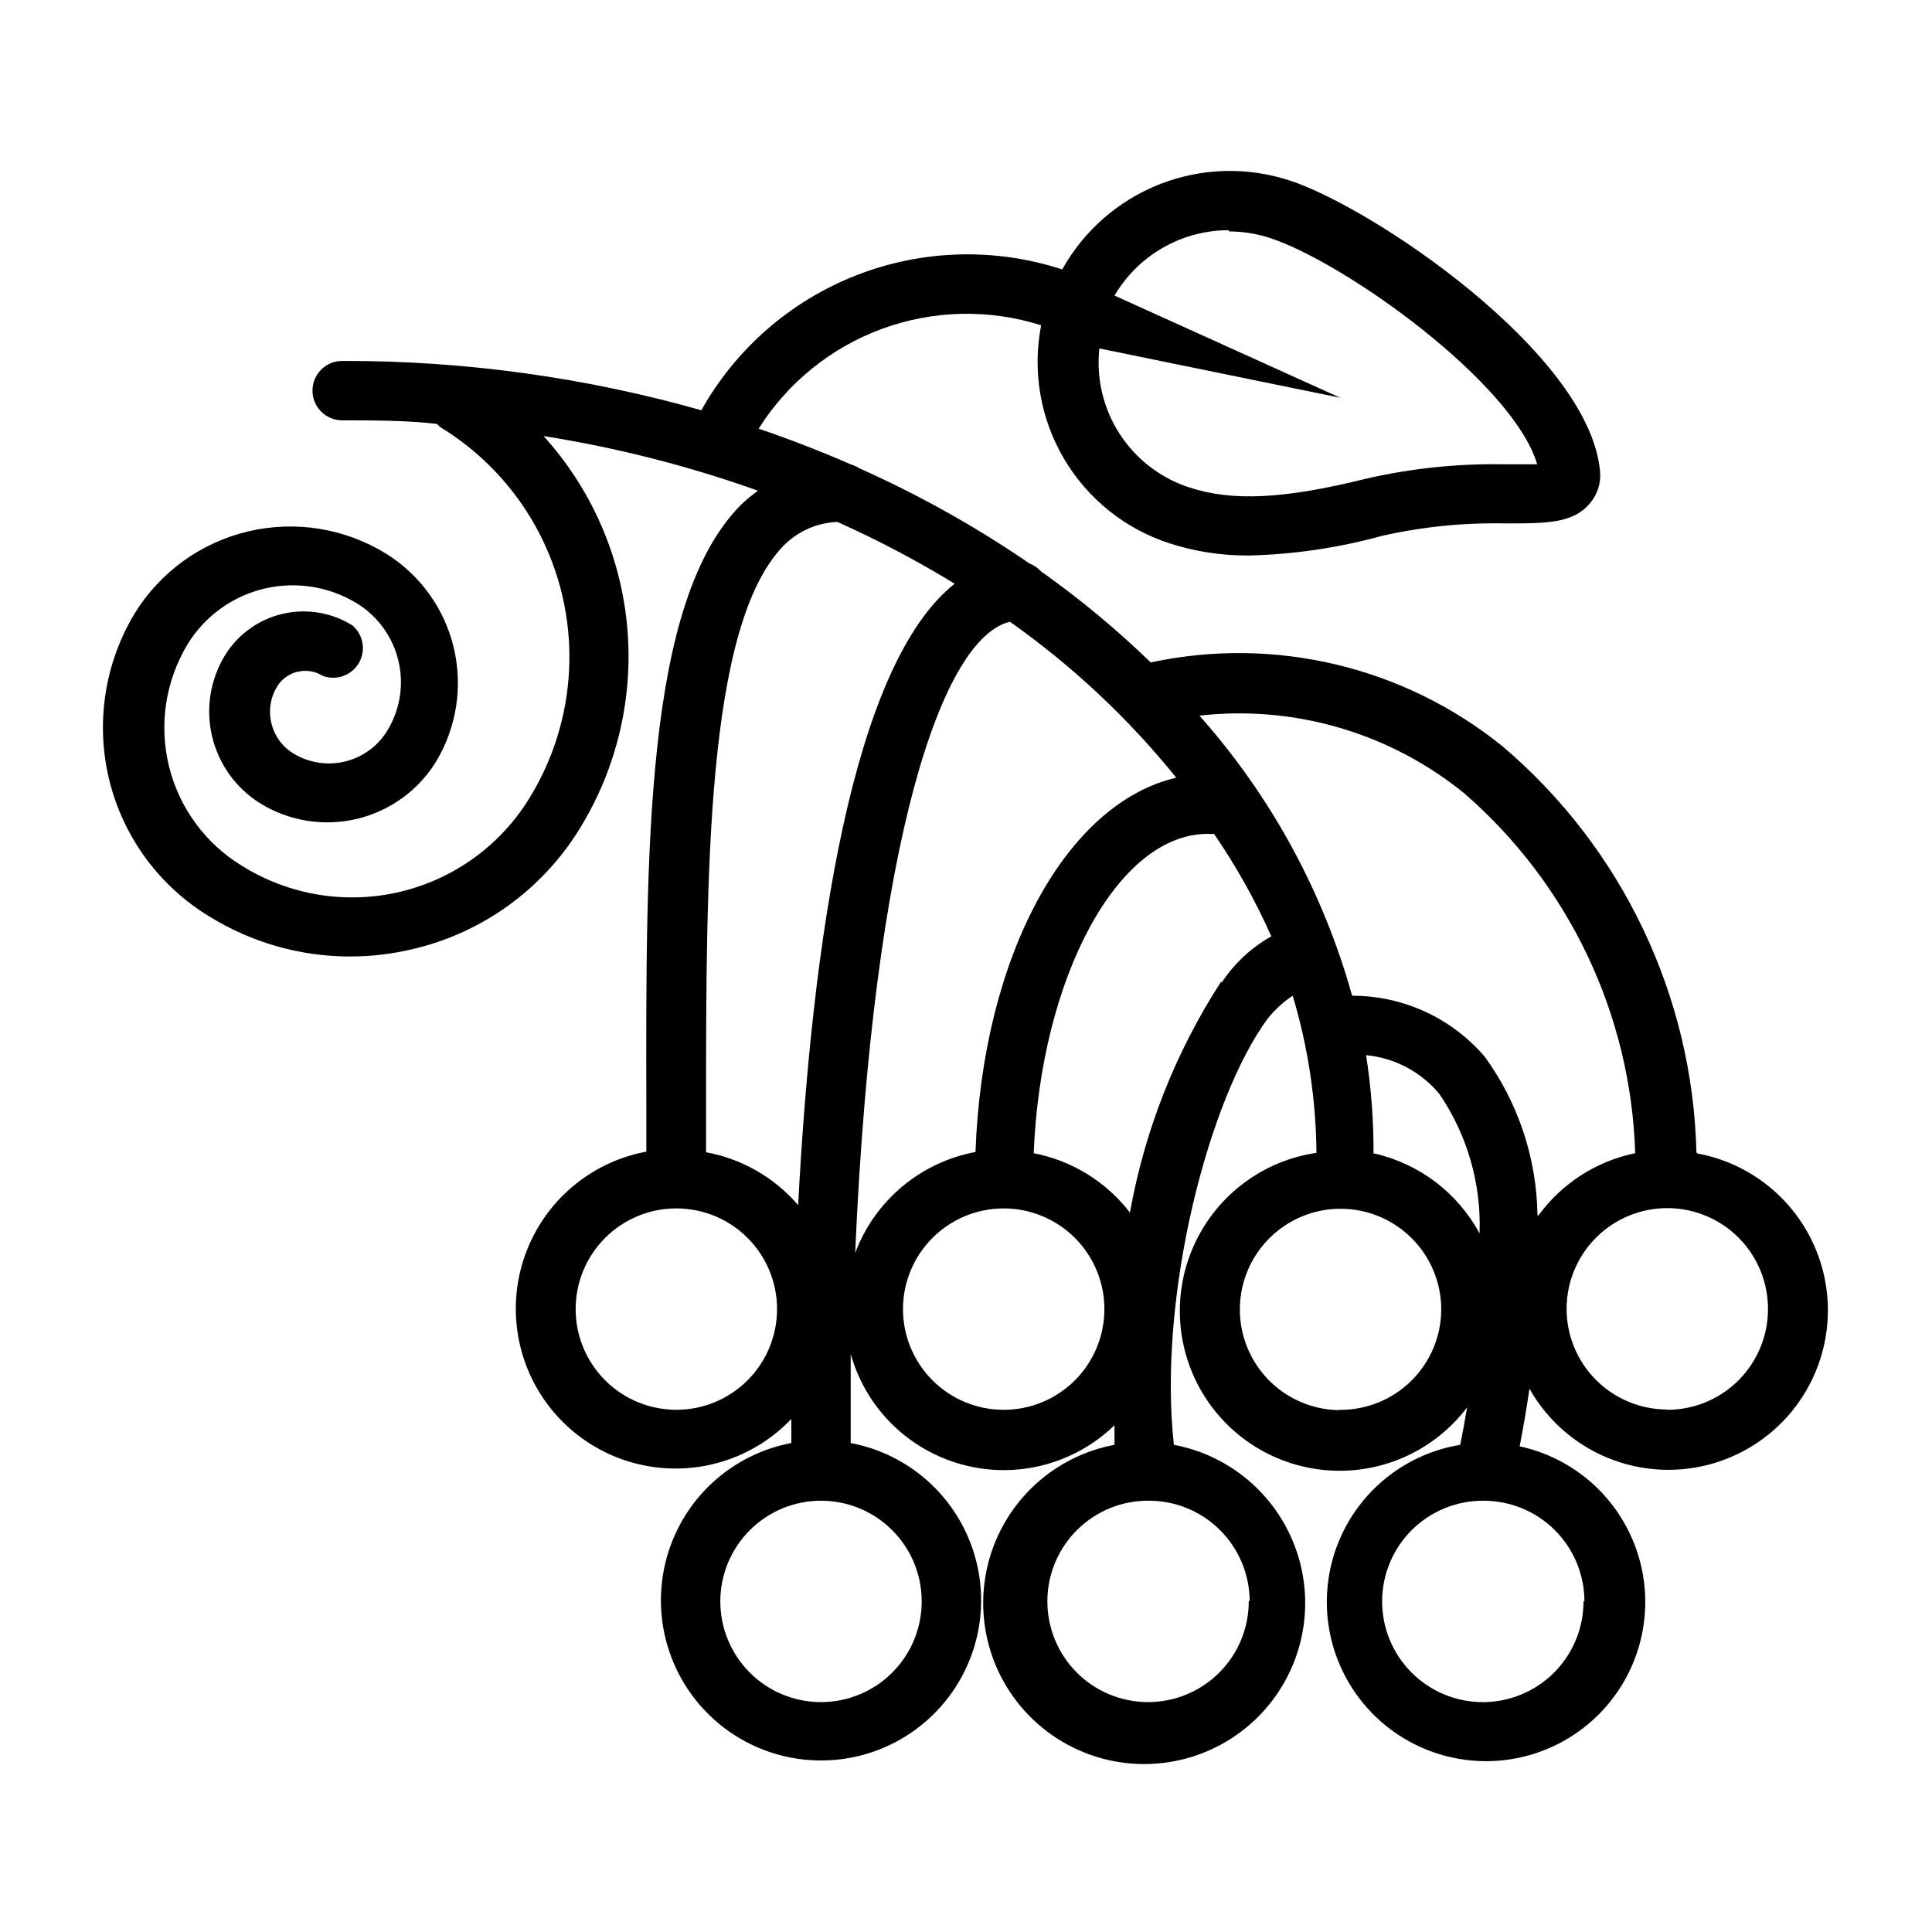
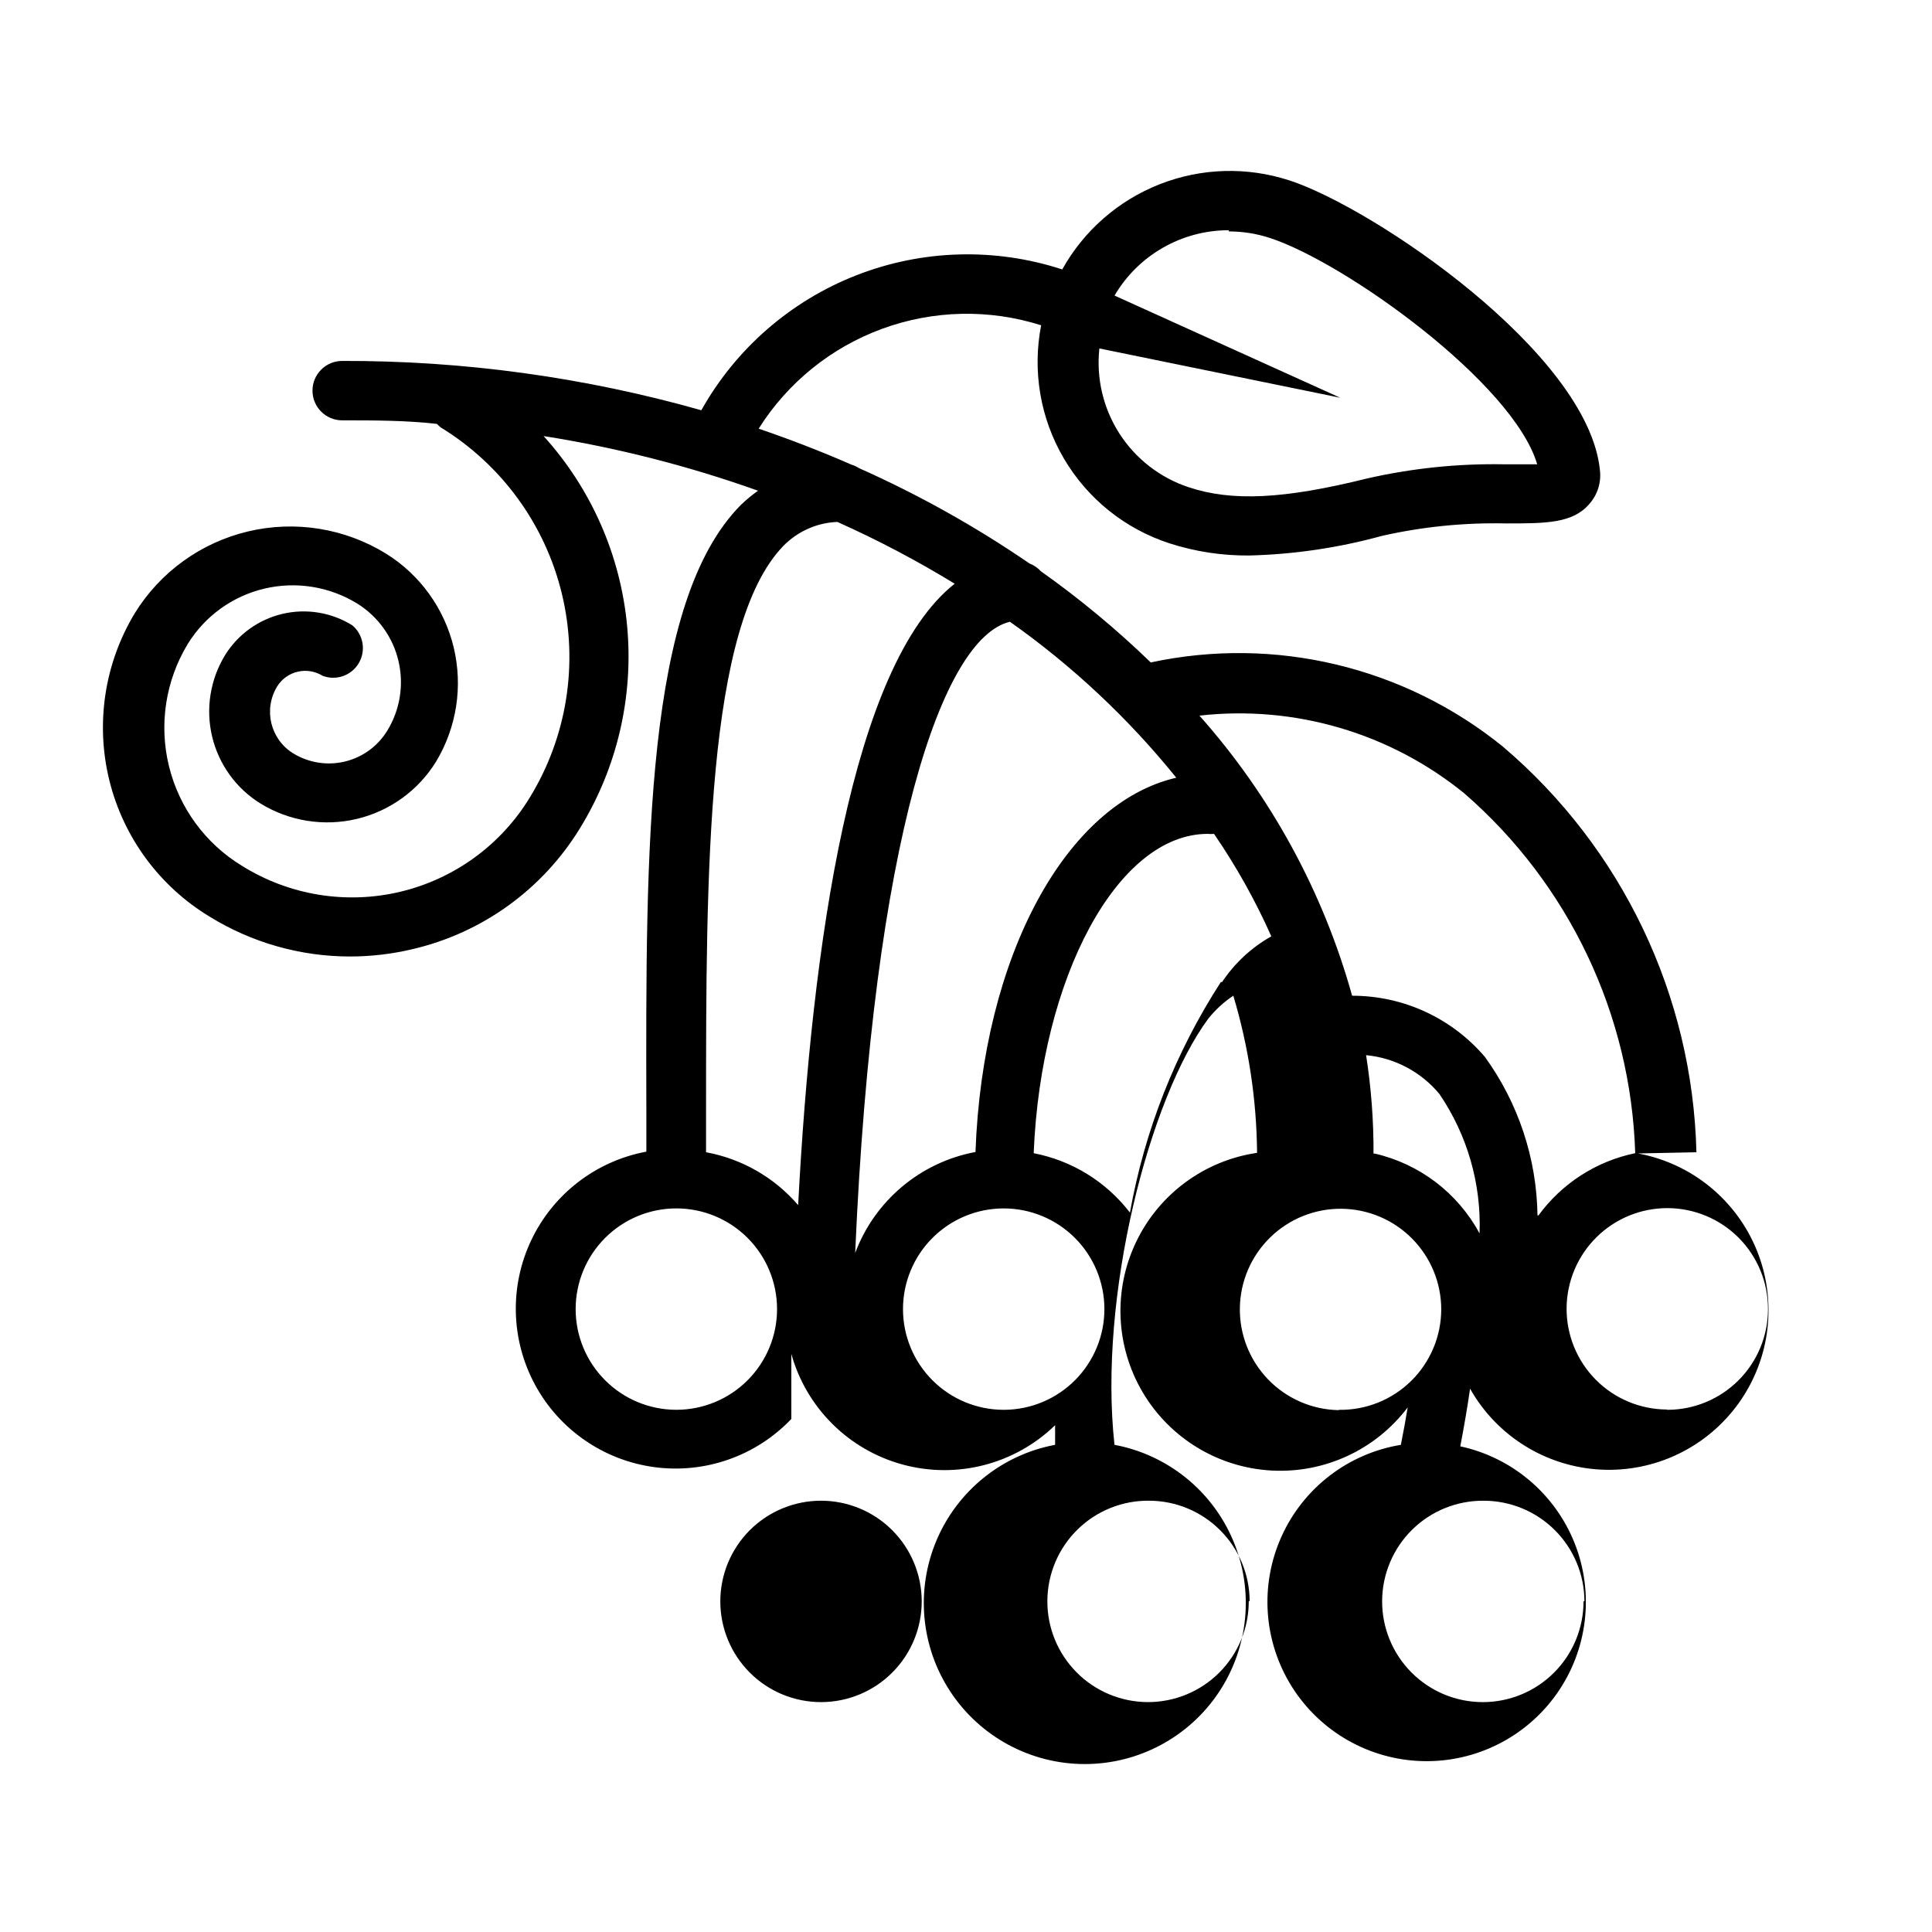
<svg xmlns="http://www.w3.org/2000/svg" fill="#000000" width="800px" height="800px" version="1.1" viewBox="144 144 512 512">
-   <path d="m593.57 449.36c-1.012-41.52-19.68-80.633-51.324-107.53-26.125-21.148-60.422-29.34-93.285-22.277-9.078-8.789-18.812-16.867-29.125-24.168-0.824-0.906-1.848-1.605-2.992-2.047-14.262-9.777-29.387-18.234-45.184-25.27-0.633-0.41-1.324-0.73-2.047-0.945-7.926-3.465-16.113-6.641-24.562-9.523 7.688-12.207 19.207-21.52 32.758-26.477 13.547-4.957 28.355-5.281 42.105-0.918-2.371 12.121-0.223 24.695 6.043 35.34 6.266 10.648 16.215 18.629 27.965 22.441 6.84 2.207 13.988 3.297 21.176 3.227 11.871-0.301 23.66-2.047 35.109-5.195 10.766-2.434 21.789-3.543 32.824-3.305 10.629 0 17.711 0 22.121-5.117 2.215-2.465 3.25-5.769 2.836-9.055-3.148-31.016-60.062-69.512-82.34-76.754l-0.004 0.004c-11.207-3.644-23.332-3.281-34.301 1.027-10.973 4.309-20.105 12.293-25.84 22.586-17.797-5.816-37.062-5.277-54.504 1.527-17.445 6.805-31.984 19.453-41.141 35.789-30.961-8.762-62.996-13.16-95.172-13.07-4.348 0-7.875 3.523-7.875 7.871s3.527 7.875 7.875 7.875c8.5 0 16.848 0 25.113 0.945h-0.004c0.312 0.344 0.656 0.66 1.023 0.941 16.121 9.871 27.664 25.738 32.094 44.117 4.426 18.379 1.379 37.762-8.477 53.891-7.641 12.598-20.008 21.613-34.34 25.031-14.332 3.418-29.438 0.949-41.941-6.848-9.703-5.891-16.672-15.391-19.375-26.418-2.703-11.027-0.914-22.676 4.969-32.387 4.543-7.379 11.828-12.656 20.258-14.664 8.43-2.008 17.312-0.582 24.691 3.961 5.516 3.441 9.441 8.93 10.914 15.258 1.477 6.332 0.383 12.988-3.039 18.512-2.523 4.078-6.555 6.988-11.219 8.094-4.664 1.105-9.574 0.32-13.66-2.188-6.047-3.731-7.949-11.645-4.25-17.715 1.219-1.973 3.176-3.383 5.434-3.914 2.262-0.531 4.641-0.145 6.613 1.082 3.59 1.371 7.644-0.051 9.594-3.363 1.949-3.312 1.219-7.547-1.723-10.02-5.516-3.422-12.16-4.512-18.477-3.035-6.316 1.477-11.789 5.398-15.215 10.906-3.969 6.465-5.207 14.238-3.453 21.617 1.758 7.375 6.367 13.758 12.82 17.742 7.641 4.691 16.836 6.156 25.559 4.074 8.719-2.082 16.262-7.539 20.965-15.172 5.469-9.082 7.148-19.953 4.676-30.262-2.477-10.309-8.906-19.234-17.902-24.844-10.922-6.738-24.07-8.863-36.555-5.91-12.488 2.953-23.293 10.742-30.043 21.656-8.043 13.297-10.473 29.246-6.754 44.336 3.723 15.09 13.289 28.082 26.594 36.113 11.168 6.891 24.031 10.543 37.156 10.551 5.617 0 11.219-0.66 16.688-1.969 18.422-4.316 34.352-15.828 44.242-31.961 9.871-16.035 14.27-34.844 12.539-53.598-1.734-18.75-9.504-36.434-22.145-50.391 19.352 3.055 38.379 7.902 56.836 14.484-1.586 1.121-3.086 2.356-4.488 3.699-25.504 25.586-25.27 91.078-25.113 160.43v11.02h0.004c-13.32 2.481-24.648 11.18-30.477 23.406-5.832 12.23-5.461 26.508 0.996 38.418 6.457 11.906 18.223 20.008 31.648 21.793 13.43 1.785 26.902-2.961 36.246-12.77v6.375c-13.973 2.641-25.695 12.102-31.223 25.203-5.527 13.102-4.121 28.102 3.738 39.949 7.863 11.852 21.137 18.973 35.355 18.973 14.223 0 27.496-7.121 35.355-18.973 7.863-11.848 9.266-26.848 3.738-39.949-5.527-13.102-17.246-22.562-31.223-25.203v-23.617 0.004c3.996 14.309 15.234 25.457 29.578 29.332 14.344 3.879 29.668-0.09 40.328-10.441v5.195c-14.059 2.641-25.859 12.148-31.43 25.324-5.566 13.176-4.164 28.266 3.738 40.188 7.906 11.922 21.258 19.09 35.562 19.09 14.305 0 27.656-7.168 35.562-19.09 7.902-11.922 9.309-27.012 3.738-40.188s-17.371-22.684-31.43-25.324c-4.328-39.359 9.211-91.789 24.875-112.96v0.004c1.879-2.352 4.109-4.394 6.613-6.062 4.055 13.516 6.176 27.535 6.297 41.641-13.965 2.047-25.992 10.918-32.074 23.656-6.082 12.734-5.418 27.664 1.766 39.812 7.188 12.148 19.953 19.918 34.047 20.719 14.09 0.805 27.656-5.469 36.176-16.723-0.523 3.203-1.129 6.508-1.812 9.918-13.949 2.293-25.824 11.414-31.629 24.301-5.809 12.887-4.781 27.824 2.742 39.793 7.523 11.965 20.539 19.371 34.668 19.727 14.133 0.352 27.5-6.394 35.613-17.969 8.109-11.578 9.887-26.445 4.727-39.609-5.156-13.16-16.559-22.863-30.375-25.848 1.023-5.273 1.891-10.391 2.598-15.273 7.102 12.59 20.145 20.676 34.578 21.441s28.258-5.898 36.652-17.664c8.391-11.766 10.191-27.004 4.773-40.402-5.422-13.398-17.312-23.102-31.527-25.719zm-123.91-244.03c3.691 0 7.359 0.586 10.867 1.73 19.996 6.535 64.473 38.414 70.848 59.984h-8.738c-12.258-0.223-24.496 1.047-36.449 3.781-21.883 5.434-35.66 6.141-47.23 2.281-7.543-2.508-14.004-7.523-18.301-14.211-4.297-6.691-6.172-14.648-5.316-22.551l63.844 13.066-59.828-27.078c6.312-10.742 17.848-17.332 30.305-17.32zm-146.42 312.28c-7.078 0-13.863-2.809-18.871-7.816-5.004-5.004-7.816-11.793-7.816-18.867 0-7.078 2.812-13.867 7.816-18.871 5.008-5.004 11.793-7.816 18.871-7.816s13.867 2.812 18.871 7.816c5.004 5.004 7.816 11.793 7.816 18.871 0 7.074-2.812 13.863-7.816 18.867-5.004 5.008-11.793 7.816-18.871 7.816zm7.871-68.25v-11.098c0-62.977 0-128.39 20.469-149.57 3.785-3.879 8.91-6.164 14.328-6.375 10.703 4.785 21.09 10.254 31.094 16.375-27.316 21.57-37.863 95.566-41.484 164.68v-0.004c-6.293-7.324-14.906-12.27-24.406-14.012zm57.152 118.95c0.02 7.082-2.773 13.883-7.769 18.902-4.996 5.023-11.781 7.852-18.863 7.863-7.082 0.016-13.879-2.785-18.895-7.789-5.016-5-7.84-11.789-7.844-18.871-0.008-7.082 2.801-13.875 7.805-18.887 5.008-5.008 11.797-7.824 18.879-7.824 7.066 0 13.84 2.801 18.844 7.789 5 4.988 7.824 11.754 7.844 18.816zm-17.633-92.258c4.801-110.21 23.145-163.03 41.012-167.28 16.535 11.672 31.371 25.578 44.086 41.328-29.207 6.769-51.324 47.23-53.215 99.188h-0.004c-14.578 2.723-26.672 12.875-31.879 26.766zm39.359 41.562c-7.078 0-13.867-2.809-18.871-7.816-5.004-5.004-7.816-11.793-7.816-18.867 0-7.078 2.812-13.867 7.816-18.871 5.004-5.004 11.793-7.816 18.871-7.816s13.863 2.812 18.871 7.816c5.004 5.004 7.816 11.793 7.816 18.871 0 7.035-2.781 13.789-7.734 18.785-4.953 5-11.68 7.836-18.719 7.898zm64.945 50.695c0.02 7.102-2.789 13.918-7.809 18.941-5.019 5.023-11.832 7.836-18.934 7.824-7.098-0.016-13.902-2.859-18.898-7.902-5-5.043-7.781-11.867-7.731-18.969 0.047-7.102 2.922-13.887 7.992-18.863 5.066-4.973 11.906-7.723 19.008-7.637 7.051 0.02 13.805 2.832 18.789 7.816s7.797 11.742 7.816 18.789zm-7.398-164.05-0.004 0.004c-12.008 18.559-20.195 39.324-24.086 61.086-6.293-8.188-15.367-13.785-25.508-15.742 1.891-46.523 22.199-84.625 46.129-84.625h0.004c0.547 0.059 1.102 0.059 1.652 0 5.883 8.566 10.969 17.66 15.191 27.156-5.254 2.953-9.73 7.106-13.066 12.125zm31.094 113.44c-7.039-0.164-13.73-3.106-18.609-8.18-4.879-5.078-7.555-11.875-7.445-18.914 0.109-7.039 2.996-13.75 8.035-18.672 5.035-4.922 11.812-7.652 18.852-7.598 7.043 0.055 13.777 2.891 18.734 7.887 4.961 4.996 7.746 11.75 7.746 18.793-0.02 7.117-2.883 13.934-7.953 18.93-5.07 4.996-11.93 7.762-19.047 7.676zm9.367-67.938v0.004c0.043-8.75-0.617-17.492-1.969-26.137 7.594 0.723 14.586 4.434 19.445 10.312 7.387 10.859 11.113 23.797 10.625 36.922-5.801-10.746-15.961-18.465-27.867-21.176zm55.656 118.63-0.004 0.004c0 7.09-2.82 13.891-7.844 18.895-5.019 5.008-11.828 7.809-18.922 7.789-7.09-0.02-13.879-2.863-18.871-7.902-4.992-5.035-7.777-11.852-7.734-18.941 0.043-7.09 2.906-13.875 7.957-18.852 5.051-4.977 11.875-7.738 18.965-7.676 7.066 0 13.84 2.801 18.844 7.789 5 4.988 7.824 11.754 7.844 18.816zm-12.203-102.34c-0.215-15.086-5.082-29.738-13.934-41.957-8.781-10.309-21.648-16.238-35.188-16.215-7.664-27.5-21.504-52.891-40.465-74.234 25.227-2.84 50.535 4.594 70.219 20.625 27.719 24.078 44.125 58.633 45.266 95.332-10.312 2.129-19.461 8.02-25.664 16.531zm34.242 51.484c-7.078-0.043-13.848-2.894-18.824-7.926-4.973-5.035-7.746-11.84-7.703-18.918s2.894-13.848 7.926-18.824c5.035-4.973 11.84-7.746 18.918-7.703s13.848 2.894 18.824 7.926c4.973 5.035 7.746 11.84 7.703 18.918-0.02 7.062-2.84 13.832-7.844 18.816-5.004 4.988-11.777 7.789-18.844 7.789z" />
+   <path d="m593.57 449.36c-1.012-41.52-19.68-80.633-51.324-107.53-26.125-21.148-60.422-29.34-93.285-22.277-9.078-8.789-18.812-16.867-29.125-24.168-0.824-0.906-1.848-1.605-2.992-2.047-14.262-9.777-29.387-18.234-45.184-25.27-0.633-0.41-1.324-0.73-2.047-0.945-7.926-3.465-16.113-6.641-24.562-9.523 7.688-12.207 19.207-21.52 32.758-26.477 13.547-4.957 28.355-5.281 42.105-0.918-2.371 12.121-0.223 24.695 6.043 35.34 6.266 10.648 16.215 18.629 27.965 22.441 6.84 2.207 13.988 3.297 21.176 3.227 11.871-0.301 23.66-2.047 35.109-5.195 10.766-2.434 21.789-3.543 32.824-3.305 10.629 0 17.711 0 22.121-5.117 2.215-2.465 3.25-5.769 2.836-9.055-3.148-31.016-60.062-69.512-82.34-76.754l-0.004 0.004c-11.207-3.644-23.332-3.281-34.301 1.027-10.973 4.309-20.105 12.293-25.84 22.586-17.797-5.816-37.062-5.277-54.504 1.527-17.445 6.805-31.984 19.453-41.141 35.789-30.961-8.762-62.996-13.16-95.172-13.07-4.348 0-7.875 3.523-7.875 7.871s3.527 7.875 7.875 7.875c8.5 0 16.848 0 25.113 0.945h-0.004c0.312 0.344 0.656 0.66 1.023 0.941 16.121 9.871 27.664 25.738 32.094 44.117 4.426 18.379 1.379 37.762-8.477 53.891-7.641 12.598-20.008 21.613-34.34 25.031-14.332 3.418-29.438 0.949-41.941-6.848-9.703-5.891-16.672-15.391-19.375-26.418-2.703-11.027-0.914-22.676 4.969-32.387 4.543-7.379 11.828-12.656 20.258-14.664 8.43-2.008 17.312-0.582 24.691 3.961 5.516 3.441 9.441 8.93 10.914 15.258 1.477 6.332 0.383 12.988-3.039 18.512-2.523 4.078-6.555 6.988-11.219 8.094-4.664 1.105-9.574 0.32-13.66-2.188-6.047-3.731-7.949-11.645-4.25-17.715 1.219-1.973 3.176-3.383 5.434-3.914 2.262-0.531 4.641-0.145 6.613 1.082 3.59 1.371 7.644-0.051 9.594-3.363 1.949-3.312 1.219-7.547-1.723-10.02-5.516-3.422-12.16-4.512-18.477-3.035-6.316 1.477-11.789 5.398-15.215 10.906-3.969 6.465-5.207 14.238-3.453 21.617 1.758 7.375 6.367 13.758 12.82 17.742 7.641 4.691 16.836 6.156 25.559 4.074 8.719-2.082 16.262-7.539 20.965-15.172 5.469-9.082 7.148-19.953 4.676-30.262-2.477-10.309-8.906-19.234-17.902-24.844-10.922-6.738-24.07-8.863-36.555-5.91-12.488 2.953-23.293 10.742-30.043 21.656-8.043 13.297-10.473 29.246-6.754 44.336 3.723 15.09 13.289 28.082 26.594 36.113 11.168 6.891 24.031 10.543 37.156 10.551 5.617 0 11.219-0.66 16.688-1.969 18.422-4.316 34.352-15.828 44.242-31.961 9.871-16.035 14.27-34.844 12.539-53.598-1.734-18.75-9.504-36.434-22.145-50.391 19.352 3.055 38.379 7.902 56.836 14.484-1.586 1.121-3.086 2.356-4.488 3.699-25.504 25.586-25.27 91.078-25.113 160.43v11.02h0.004c-13.32 2.481-24.648 11.18-30.477 23.406-5.832 12.23-5.461 26.508 0.996 38.418 6.457 11.906 18.223 20.008 31.648 21.793 13.43 1.785 26.902-2.961 36.246-12.77v6.375v-23.617 0.004c3.996 14.309 15.234 25.457 29.578 29.332 14.344 3.879 29.668-0.09 40.328-10.441v5.195c-14.059 2.641-25.859 12.148-31.43 25.324-5.566 13.176-4.164 28.266 3.738 40.188 7.906 11.922 21.258 19.09 35.562 19.09 14.305 0 27.656-7.168 35.562-19.09 7.902-11.922 9.309-27.012 3.738-40.188s-17.371-22.684-31.43-25.324c-4.328-39.359 9.211-91.789 24.875-112.96v0.004c1.879-2.352 4.109-4.394 6.613-6.062 4.055 13.516 6.176 27.535 6.297 41.641-13.965 2.047-25.992 10.918-32.074 23.656-6.082 12.734-5.418 27.664 1.766 39.812 7.188 12.148 19.953 19.918 34.047 20.719 14.09 0.805 27.656-5.469 36.176-16.723-0.523 3.203-1.129 6.508-1.812 9.918-13.949 2.293-25.824 11.414-31.629 24.301-5.809 12.887-4.781 27.824 2.742 39.793 7.523 11.965 20.539 19.371 34.668 19.727 14.133 0.352 27.5-6.394 35.613-17.969 8.109-11.578 9.887-26.445 4.727-39.609-5.156-13.16-16.559-22.863-30.375-25.848 1.023-5.273 1.891-10.391 2.598-15.273 7.102 12.59 20.145 20.676 34.578 21.441s28.258-5.898 36.652-17.664c8.391-11.766 10.191-27.004 4.773-40.402-5.422-13.398-17.312-23.102-31.527-25.719zm-123.91-244.03c3.691 0 7.359 0.586 10.867 1.73 19.996 6.535 64.473 38.414 70.848 59.984h-8.738c-12.258-0.223-24.496 1.047-36.449 3.781-21.883 5.434-35.66 6.141-47.23 2.281-7.543-2.508-14.004-7.523-18.301-14.211-4.297-6.691-6.172-14.648-5.316-22.551l63.844 13.066-59.828-27.078c6.312-10.742 17.848-17.332 30.305-17.32zm-146.42 312.28c-7.078 0-13.863-2.809-18.871-7.816-5.004-5.004-7.816-11.793-7.816-18.867 0-7.078 2.812-13.867 7.816-18.871 5.008-5.004 11.793-7.816 18.871-7.816s13.867 2.812 18.871 7.816c5.004 5.004 7.816 11.793 7.816 18.871 0 7.074-2.812 13.863-7.816 18.867-5.004 5.008-11.793 7.816-18.871 7.816zm7.871-68.25v-11.098c0-62.977 0-128.39 20.469-149.57 3.785-3.879 8.91-6.164 14.328-6.375 10.703 4.785 21.09 10.254 31.094 16.375-27.316 21.57-37.863 95.566-41.484 164.68v-0.004c-6.293-7.324-14.906-12.27-24.406-14.012zm57.152 118.95c0.02 7.082-2.773 13.883-7.769 18.902-4.996 5.023-11.781 7.852-18.863 7.863-7.082 0.016-13.879-2.785-18.895-7.789-5.016-5-7.84-11.789-7.844-18.871-0.008-7.082 2.801-13.875 7.805-18.887 5.008-5.008 11.797-7.824 18.879-7.824 7.066 0 13.84 2.801 18.844 7.789 5 4.988 7.824 11.754 7.844 18.816zm-17.633-92.258c4.801-110.21 23.145-163.03 41.012-167.28 16.535 11.672 31.371 25.578 44.086 41.328-29.207 6.769-51.324 47.23-53.215 99.188h-0.004c-14.578 2.723-26.672 12.875-31.879 26.766zm39.359 41.562c-7.078 0-13.867-2.809-18.871-7.816-5.004-5.004-7.816-11.793-7.816-18.867 0-7.078 2.812-13.867 7.816-18.871 5.004-5.004 11.793-7.816 18.871-7.816s13.863 2.812 18.871 7.816c5.004 5.004 7.816 11.793 7.816 18.871 0 7.035-2.781 13.789-7.734 18.785-4.953 5-11.68 7.836-18.719 7.898zm64.945 50.695c0.02 7.102-2.789 13.918-7.809 18.941-5.019 5.023-11.832 7.836-18.934 7.824-7.098-0.016-13.902-2.859-18.898-7.902-5-5.043-7.781-11.867-7.731-18.969 0.047-7.102 2.922-13.887 7.992-18.863 5.066-4.973 11.906-7.723 19.008-7.637 7.051 0.02 13.805 2.832 18.789 7.816s7.797 11.742 7.816 18.789zm-7.398-164.05-0.004 0.004c-12.008 18.559-20.195 39.324-24.086 61.086-6.293-8.188-15.367-13.785-25.508-15.742 1.891-46.523 22.199-84.625 46.129-84.625h0.004c0.547 0.059 1.102 0.059 1.652 0 5.883 8.566 10.969 17.66 15.191 27.156-5.254 2.953-9.73 7.106-13.066 12.125zm31.094 113.44c-7.039-0.164-13.73-3.106-18.609-8.18-4.879-5.078-7.555-11.875-7.445-18.914 0.109-7.039 2.996-13.75 8.035-18.672 5.035-4.922 11.812-7.652 18.852-7.598 7.043 0.055 13.777 2.891 18.734 7.887 4.961 4.996 7.746 11.75 7.746 18.793-0.02 7.117-2.883 13.934-7.953 18.93-5.07 4.996-11.93 7.762-19.047 7.676zm9.367-67.938v0.004c0.043-8.75-0.617-17.492-1.969-26.137 7.594 0.723 14.586 4.434 19.445 10.312 7.387 10.859 11.113 23.797 10.625 36.922-5.801-10.746-15.961-18.465-27.867-21.176zm55.656 118.63-0.004 0.004c0 7.09-2.82 13.891-7.844 18.895-5.019 5.008-11.828 7.809-18.922 7.789-7.09-0.02-13.879-2.863-18.871-7.902-4.992-5.035-7.777-11.852-7.734-18.941 0.043-7.09 2.906-13.875 7.957-18.852 5.051-4.977 11.875-7.738 18.965-7.676 7.066 0 13.84 2.801 18.844 7.789 5 4.988 7.824 11.754 7.844 18.816zm-12.203-102.34c-0.215-15.086-5.082-29.738-13.934-41.957-8.781-10.309-21.648-16.238-35.188-16.215-7.664-27.5-21.504-52.891-40.465-74.234 25.227-2.84 50.535 4.594 70.219 20.625 27.719 24.078 44.125 58.633 45.266 95.332-10.312 2.129-19.461 8.02-25.664 16.531zm34.242 51.484c-7.078-0.043-13.848-2.894-18.824-7.926-4.973-5.035-7.746-11.84-7.703-18.918s2.894-13.848 7.926-18.824c5.035-4.973 11.84-7.746 18.918-7.703s13.848 2.894 18.824 7.926c4.973 5.035 7.746 11.84 7.703 18.918-0.02 7.062-2.84 13.832-7.844 18.816-5.004 4.988-11.777 7.789-18.844 7.789z" />
</svg>